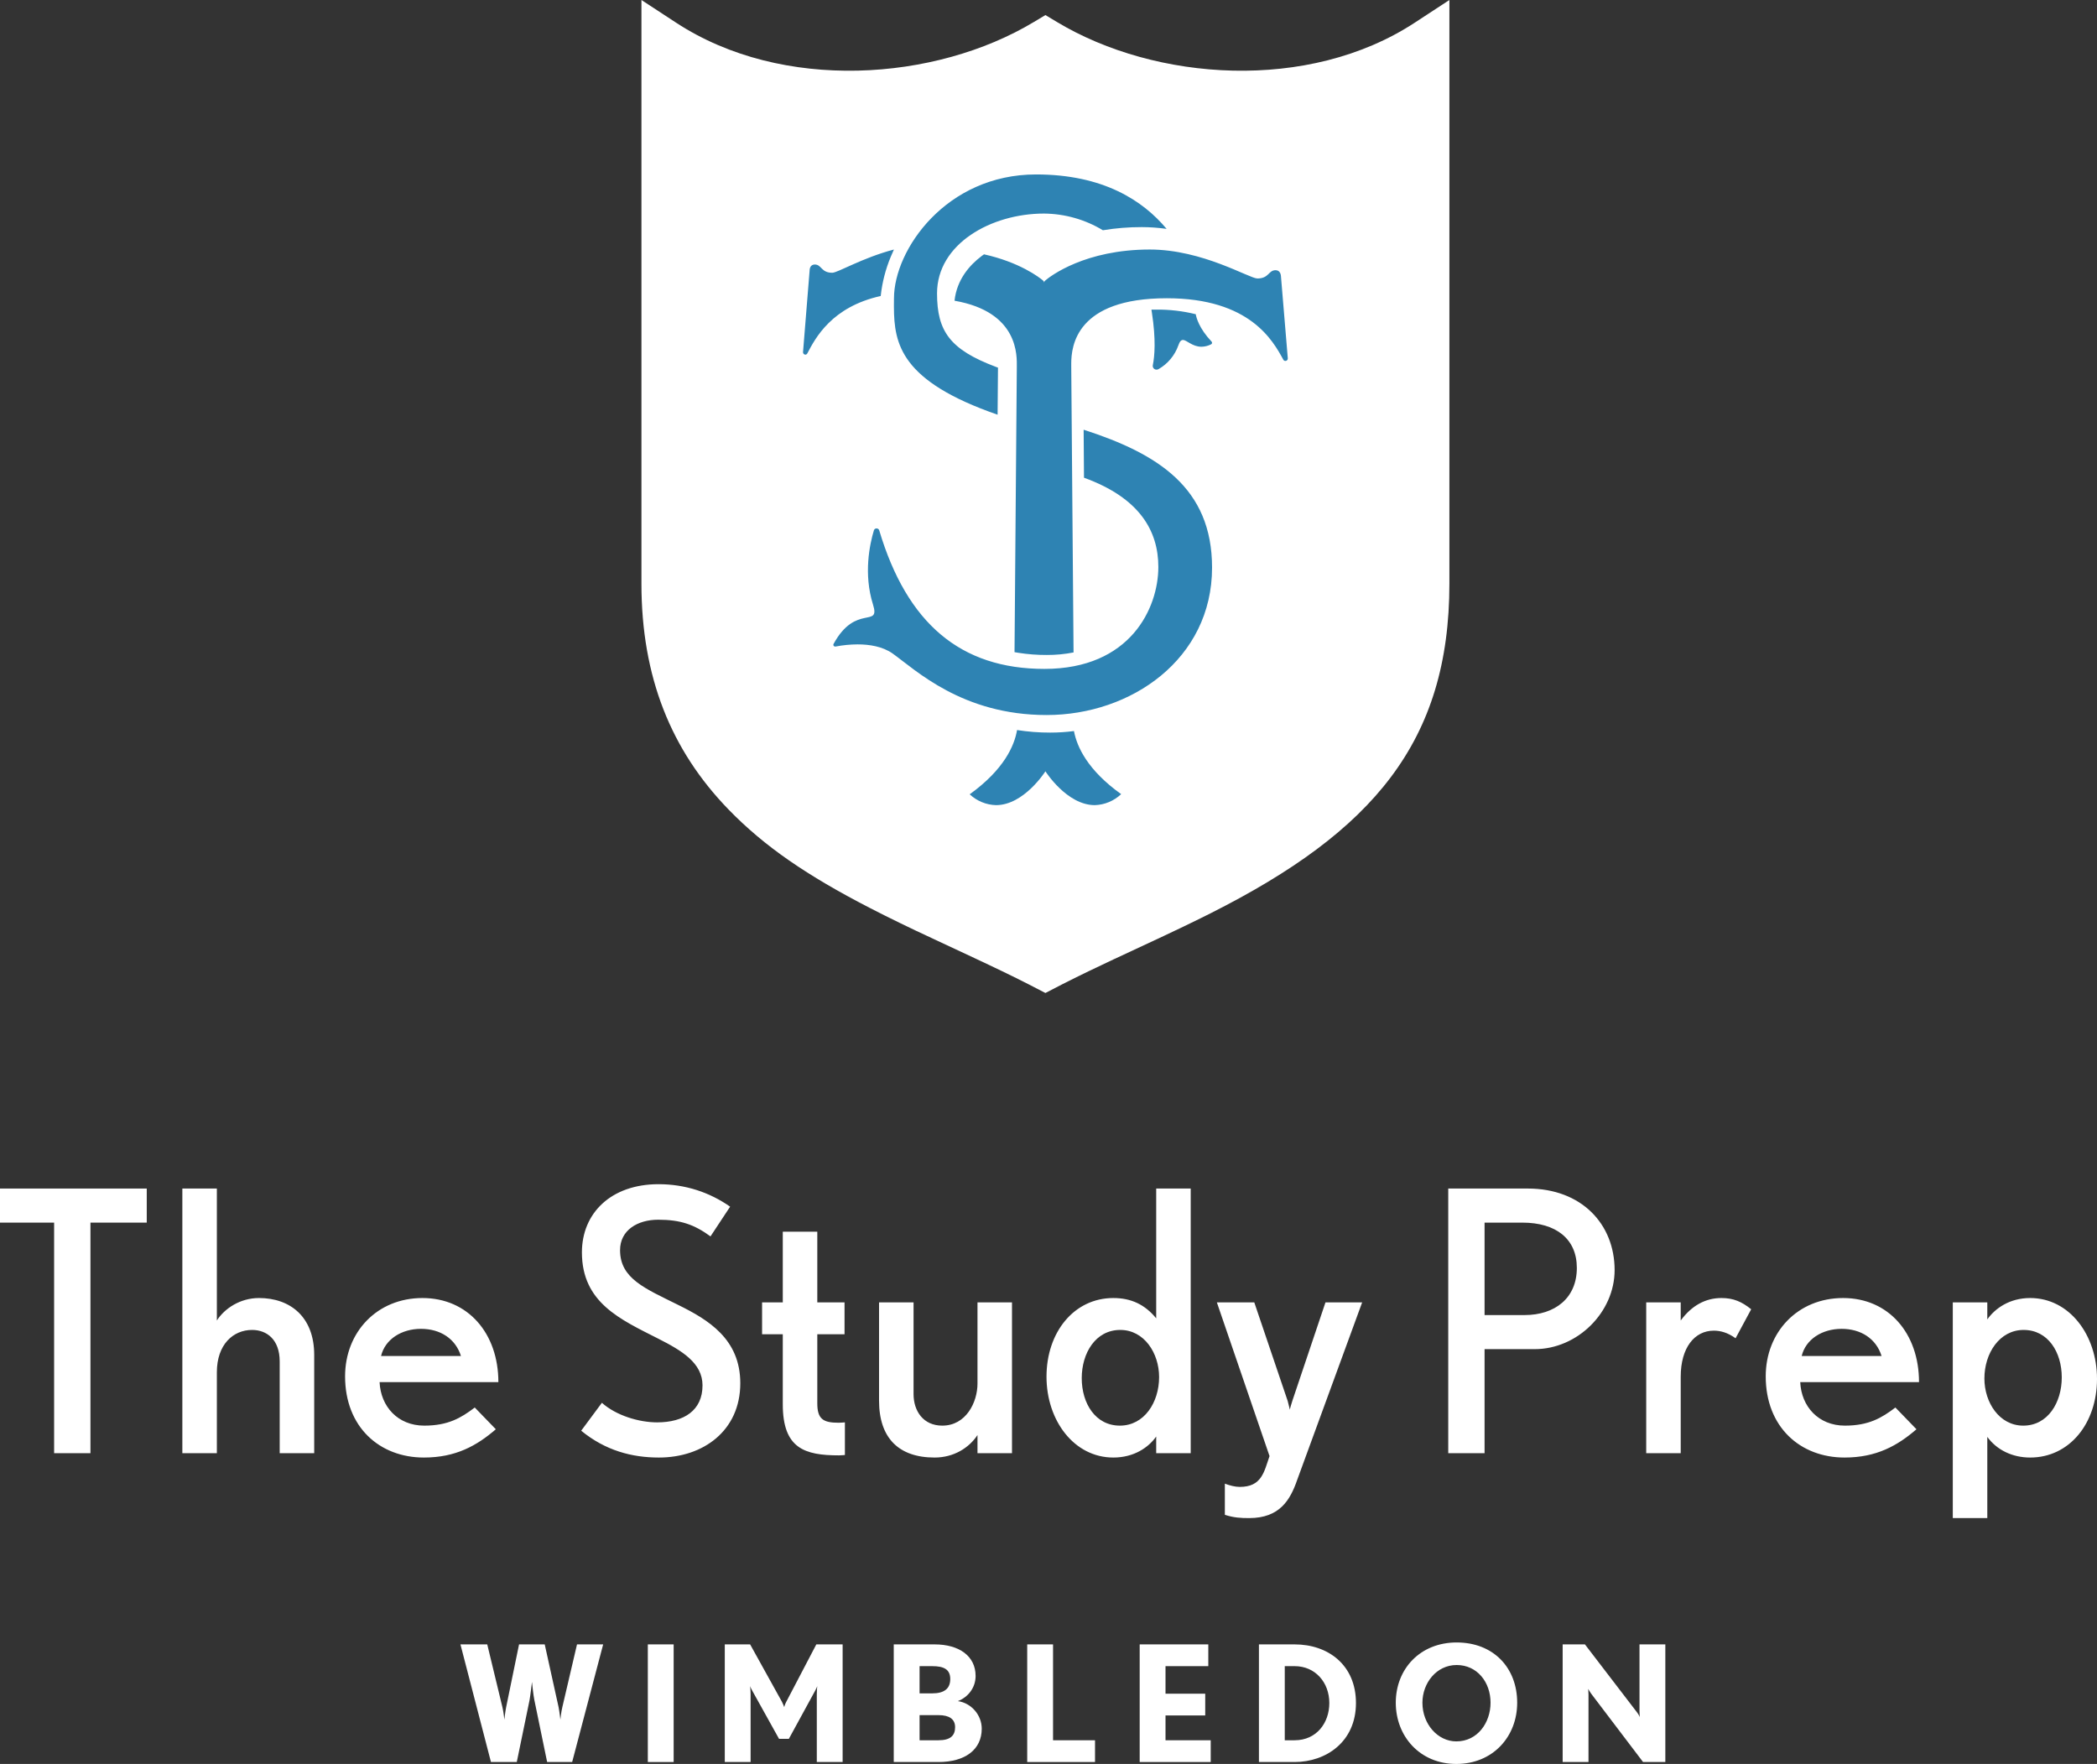
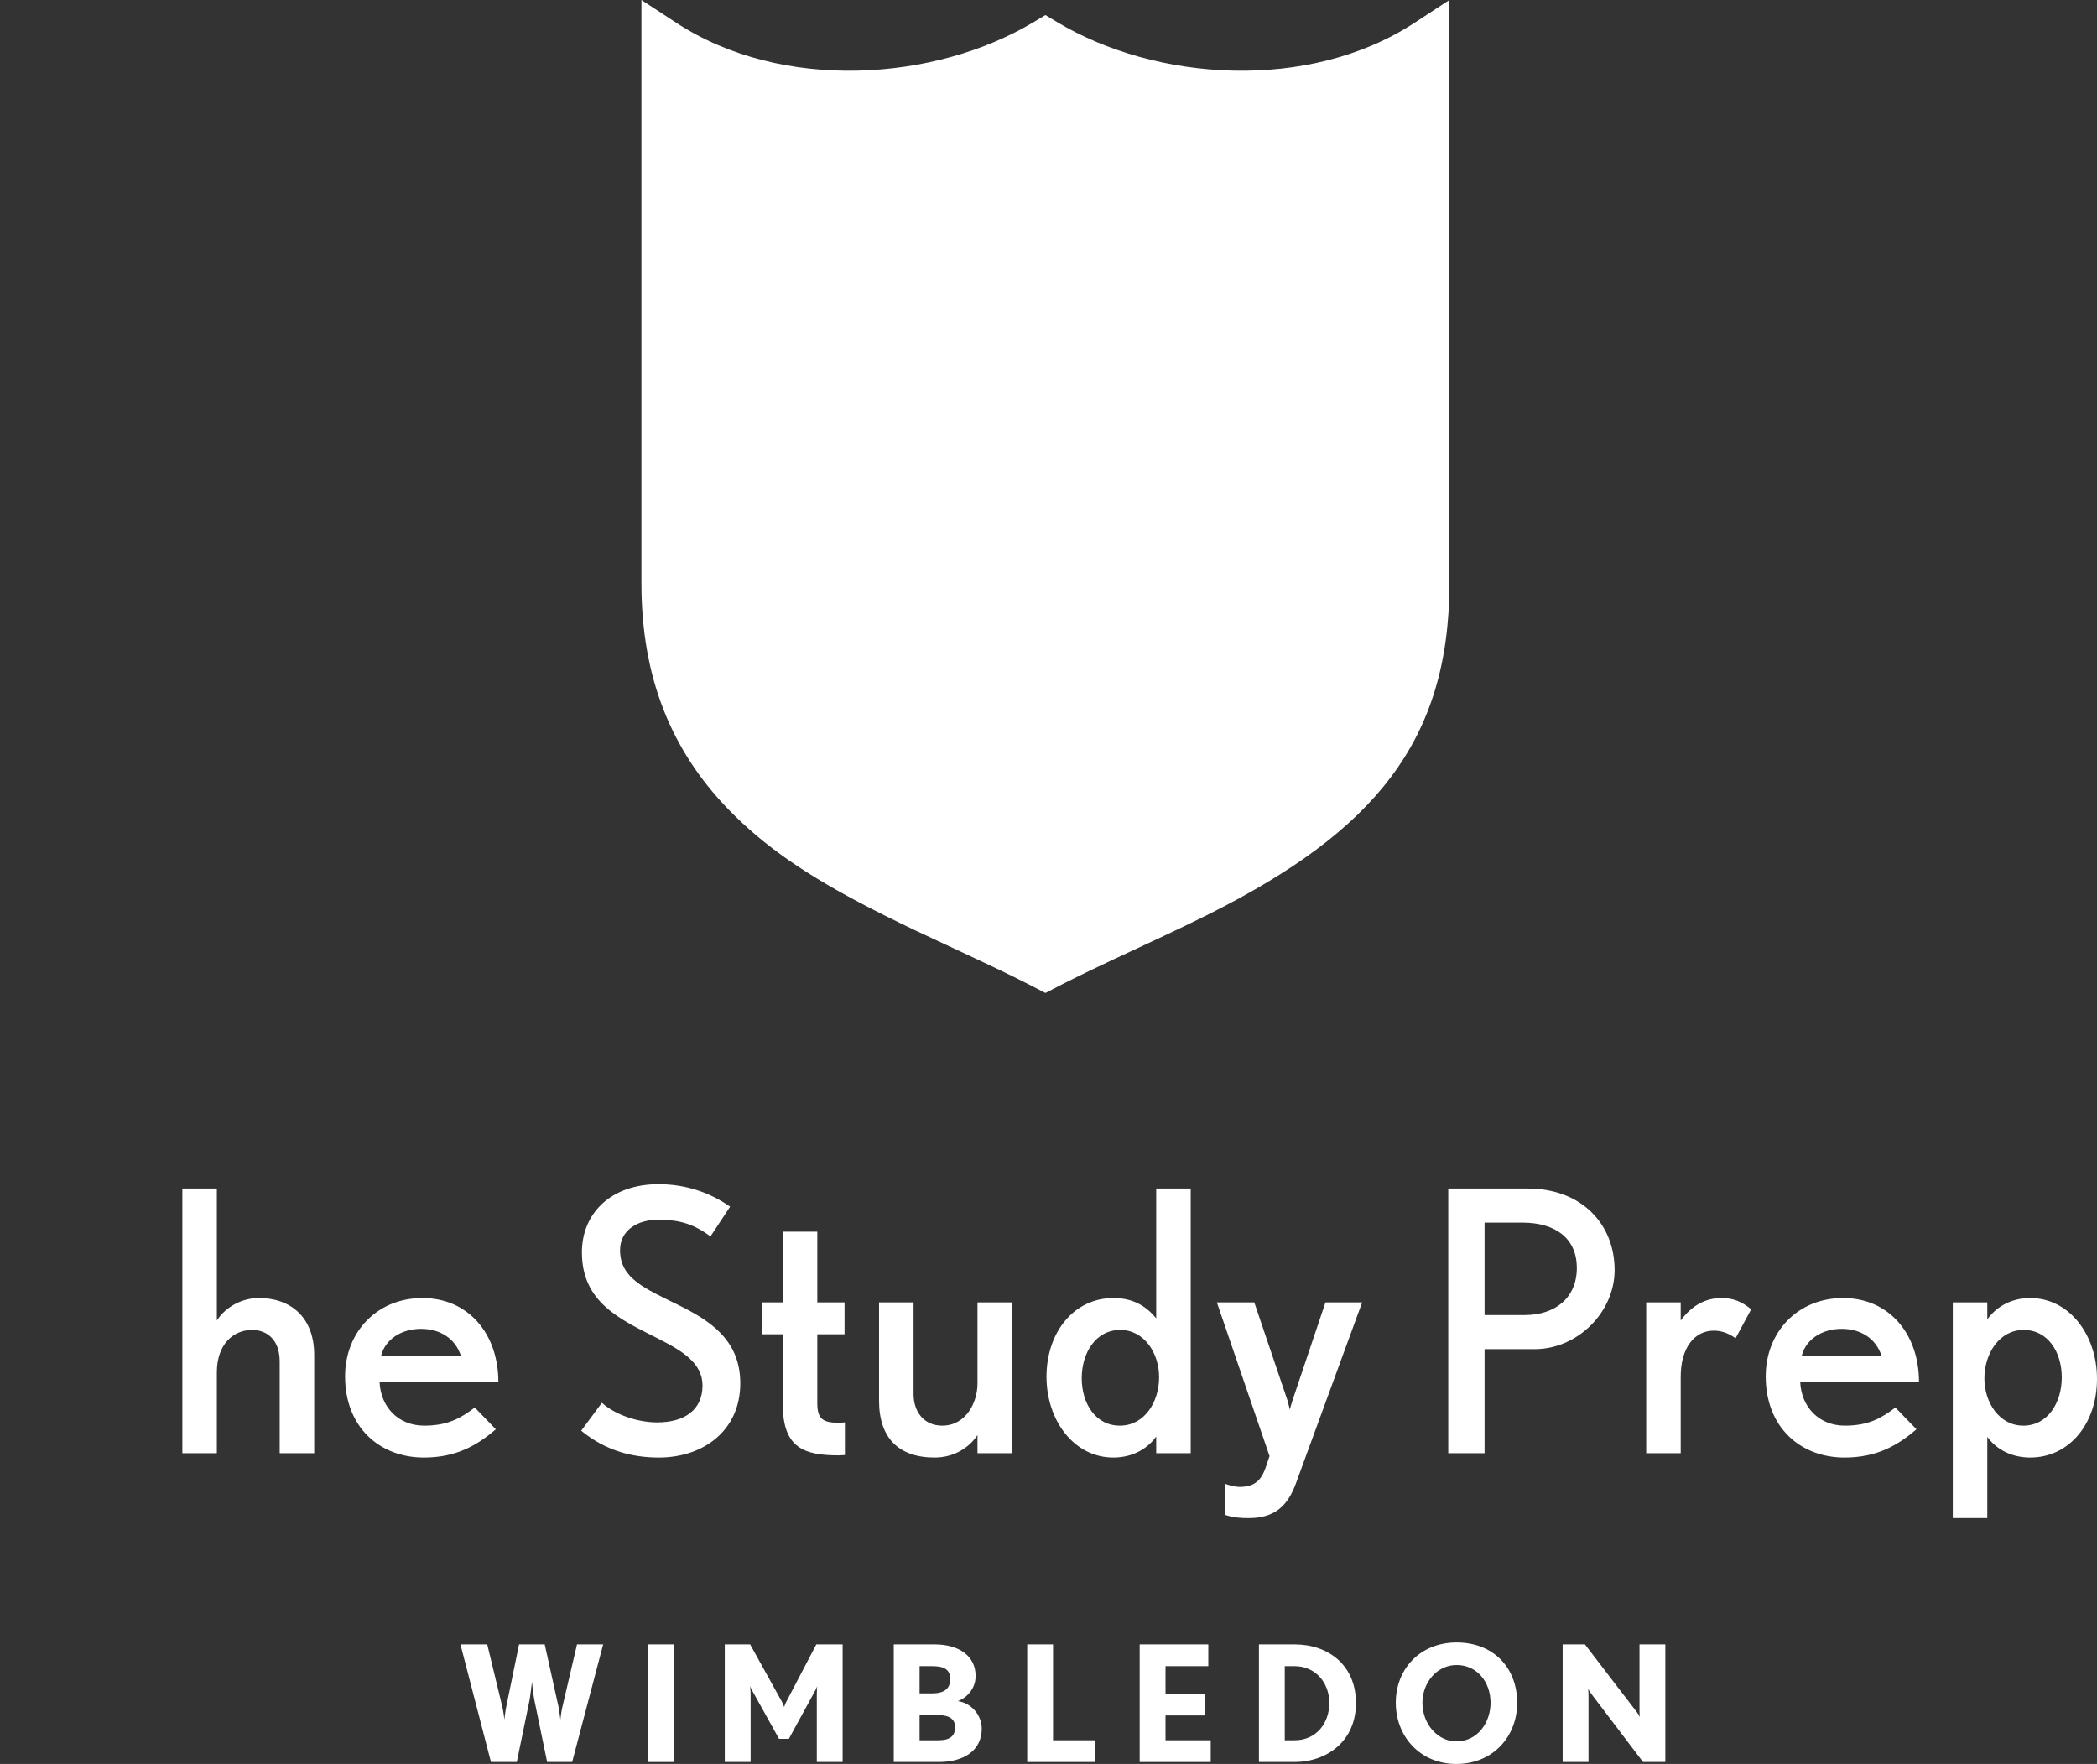
<svg xmlns="http://www.w3.org/2000/svg" width="340" height="286" viewBox="0 0 340 286">
  <rect x="0" y="0" width="340" height="286" fill="#333333" stroke="none" />
  <g fill="none">
    <g transform="translate(104)">
      <path d="M5.633,3.686 L0,0 L0,94.624 C0,109.816 4.833,121.665 14.098,131.222 C19.96,137.269 26.863,141.965 37.018,147.204 L39.42,148.423 C40.24,148.833 41.081,149.248 41.943,149.667 L44.594,150.941 L55.659,156.119 L58.518,157.484 L60.748,158.574 L62.827,159.619 L65.499,161 L68.17,159.619 L70.25,158.574 L72.484,157.481 L76.583,155.533 L84.761,151.717 L87.898,150.228 L90.687,148.87 L92.379,148.026 C118.574,134.808 131,120.296 131,94.624 L131,0 L125.367,3.686 C108.16,14.943 83.372,13.178 67.374,3.568 L65.498,2.441 L63.623,3.568 C47.627,13.178 22.838,14.943 5.633,3.686 Z" fill="#FFF" />
-       <path d="M71.697,69.673 C83.686,73.542 92.525,79.059 92.519,92.029 C92.519,106.843 79.405,115.932 65.703,115.932 C52,115.932 44.46,108.623 40.749,105.975 C39.1,104.799 36.934,104.478 35.045,104.478 C33.842,104.483 32.643,104.601 31.463,104.83 L31.463,104.83 L31.405,104.83 C31.303,104.83 31.208,104.779 31.155,104.694 C31.102,104.609 31.098,104.503 31.146,104.415 C34.741,97.797 38.783,101.949 37.541,97.999 C35.989,93.055 37.005,88.261 37.69,85.991 C37.743,85.801 37.922,85.672 38.123,85.676 C38.326,85.675 38.504,85.807 38.557,85.997 C43.07,101.1 51.761,108.453 65.34,108.453 C79.282,108.453 83.809,98.59 83.809,91.922 C83.809,86.053 80.75,80.719 71.755,77.455 L71.755,77.455 Z M82.423,40.457 C90.988,40.457 98.56,45.151 99.866,45.151 C101.761,45.151 101.65,43.81 102.82,43.81 C103.604,43.81 103.686,44.624 103.694,44.816 L103.695,44.856 L104.799,58.098 C104.806,58.209 104.768,58.318 104.694,58.398 C104.619,58.478 104.515,58.523 104.407,58.521 C104.268,58.523 104.14,58.445 104.074,58.319 C102.395,55.242 98.658,48.356 85.18,48.356 C70.424,48.356 69.708,56.17 69.688,58.898 L69.688,59.224 C69.688,59.29 69.689,59.351 69.689,59.406 L69.689,59.52 L70.062,105.784 C68.63,106.065 67.175,106.202 65.717,106.194 C64.184,106.2 62.653,106.084 61.139,105.847 L60.491,105.737 L60.863,59.486 C60.863,57.817 61.281,50.589 50.763,48.758 C51.141,45.277 53.266,42.943 55.143,41.526 L55.336,41.383 L55.545,41.235 C61.288,42.509 64.495,44.943 65.149,45.513 C65.24,45.588 65.293,45.701 65.292,45.821 C65.292,45.701 65.345,45.588 65.436,45.513 C66.344,44.728 71.969,40.457 82.423,40.457 Z M63.984,28.284 C74.834,28.284 81.293,32.491 85.15,37.11 C83.82,36.921 82.478,36.825 81.134,36.822 C79.017,36.818 76.903,36.988 74.815,37.331 C71.955,35.594 68.65,34.657 65.269,34.626 C56.722,34.626 47.928,39.527 47.928,47.568 C47.928,53.722 50.039,56.677 57.436,59.469 L57.811,59.608 L57.747,67.239 C42.093,61.814 40.958,55.832 40.938,49.752 L40.938,49.36 C40.939,49.033 40.943,48.705 40.946,48.378 C40.946,40.484 49.41,28.284 63.984,28.284 Z M83.421,50.198 C85.595,50.173 87.764,50.425 89.877,50.946 C89.962,51.473 90.392,53.214 92.44,55.385 C92.503,55.45 92.531,55.542 92.514,55.631 C92.497,55.721 92.437,55.796 92.355,55.832 C91.869,56.078 91.335,56.21 90.792,56.219 C89.314,56.219 88.406,55.121 87.8,55.121 C87.509,55.121 87.273,55.348 87.055,55.998 C86.474,57.631 85.333,58.998 83.839,59.849 C83.743,59.906 83.634,59.936 83.524,59.934 C83.336,59.94 83.156,59.856 83.037,59.708 C82.919,59.561 82.875,59.366 82.918,59.18 C83.205,57.761 83.442,55.075 82.762,50.678 L82.694,50.247 L82.694,50.198 L83.421,50.198 Z M40.938,40.457 C40.754,40.854 40.581,41.251 40.418,41.648 C39.579,43.662 39.032,45.801 38.796,47.992 C30.842,49.758 28.211,54.797 26.896,57.299 C26.833,57.425 26.71,57.502 26.577,57.5 C26.473,57.502 26.373,57.458 26.302,57.377 C26.248,57.317 26.214,57.241 26.204,57.16 L26.201,57.078 L27.266,43.883 L27.266,43.845 C27.269,43.662 27.331,42.886 28.105,42.886 C29.226,42.886 29.119,44.224 30.936,44.224 C31.837,44.224 35.777,41.816 40.938,40.457 Z M70.129,118.531 C68.85,118.696 67.563,118.779 66.275,118.779 C64.477,118.782 62.681,118.644 60.902,118.367 C60.465,120.939 58.76,124.794 53.219,128.787 C54.402,129.883 55.918,130.505 57.498,130.541 C62.033,130.541 65.5,125.056 65.5,125.056 C65.5,125.056 68.967,130.541 73.502,130.541 C75.085,130.497 76.601,129.866 77.781,128.76 C72.353,124.879 70.61,121.103 70.129,118.531 Z" fill="#2E83B3" />
    </g>
    <g transform="translate(0 192)" fill="#FFF">
-       <polygon points="23.794 6.231 23.794 0.705 0 0.705 0 6.231 8.775 6.231 8.775 43.615 14.665 43.615 14.665 6.231" />
      <path d="M50.944 43.615 50.944 27.685C50.944 21.513 47.057 18.457 41.992 18.457 38.929 18.457 36.397 20.162 35.16 22.101L35.16.705 29.565.705 29.565 43.615 35.16 43.615 35.16 30.507C35.16 25.981 37.81 23.63 40.873 23.63 43.229 23.63 45.349 25.158 45.349 28.743L45.349 43.615 50.944 43.615ZM80.804 32.094C80.804 24.159 75.857 18.457 68.495 18.457 61.133 18.457 55.95 23.982 55.95 31.153 55.95 39.383 61.545 44.32 68.73 44.32 73.913 44.32 77.329 42.38 80.391 39.735L76.976 36.208C74.738 37.913 72.617 39.147 68.789 39.147 64.49 39.147 61.722 36.032 61.545 32.094L80.804 32.094ZM74.738 27.862 61.781 27.862C62.429 25.158 65.079 23.453 68.259 23.453 71.381 23.453 73.854 25.04 74.738 27.862ZM120.028 32.27C120.028 25.099 114.845 21.984 109.957 19.574 104.656 16.929 100.534 15.342 100.534 10.698 100.534 7.465 103.36 5.76 106.717 5.76 110.31 5.76 112.548 6.525 115.198 8.464L118.379 3.644C115.022 1.293 111.076 0 106.776 0 99.061 0 94.35 4.702 94.35 11.051 94.35 19.221 100.592 21.925 106.717 25.04 110.546 26.98 113.903 28.979 113.903 32.623 113.903 36.679 110.899 38.618 106.541 38.618 103.596 38.618 99.886 37.502 97.589 35.444L94.232 39.97C98.178 43.203 102.477 44.32 106.835 44.32 114.02 44.32 120.028 39.97 120.028 32.27ZM136.989 43.909 136.989 38.618C136.989 38.618 136.283 38.677 135.988 38.677 133.456 38.677 132.513 38.089 132.513 35.503L132.513 24.335 136.931 24.335 136.931 19.162 132.513 19.162 132.513 7.7 126.918 7.7 126.918 19.162 123.561 19.162 123.561 24.335 126.918 24.335 126.918 35.679C126.918 42.851 130.452 43.967 136.047 43.967 136.283 43.967 136.989 43.909 136.989 43.909ZM164.081 43.615 164.081 19.162 158.486 19.162 158.486 32.329C158.486 35.327 156.66 39.147 152.773 39.147 149.711 39.147 148.121 36.796 148.121 34.034L148.121 19.162 142.526 19.162 142.526 35.092C142.526 41.146 145.706 44.32 151.536 44.32 154.658 44.32 157.131 42.733 158.486 40.676L158.486 43.615 164.081 43.615ZM193.057 43.615 193.057.705 187.462.705 187.462 21.749C185.637 19.515 183.399 18.457 180.513 18.457 174.152 18.457 169.676 23.982 169.676 31.212 169.676 38.325 174.152 44.32 180.513 44.32 183.87 44.32 186.226 42.674 187.462 40.911L187.462 43.615 193.057 43.615ZM187.933 31.271C187.933 35.386 185.519 39.147 181.573 39.147 177.627 39.147 175.389 35.562 175.389 31.447 175.389 27.391 177.627 23.63 181.632 23.63 185.519 23.63 187.933 27.391 187.933 31.271ZM220.856 19.162 214.907 19.162 209.548 35.092C209.371 35.621 209.136 36.444 209.136 36.561L208.782 35.15 203.364 19.162 197.298 19.162 205.838 44.085C204.954 46.612 204.601 49.081 201.008 49.081 200.243 49.081 199.359 48.846 198.593 48.552L198.593 53.607C200.066 54.078 201.126 54.136 202.539 54.136 207.487 54.136 209.195 51.197 210.314 47.964L220.856 19.162ZM261.788 13.931C261.788 6.466 256.428.705 247.712.705L234.814.705 234.814 43.615 240.703 43.615 240.703 26.745 248.831 26.745C255.78 26.745 261.788 20.749 261.788 13.931ZM255.663 13.578C255.663 18.457 252.129 21.22 247.182 21.22L240.703 21.22 240.703 6.231 246.828 6.231C252.306 6.231 255.663 8.876 255.663 13.578ZM283.932 20.279C282.401 19.045 281.046 18.457 279.103 18.457 276.511 18.457 274.273 19.691 272.506 22.101L272.506 19.162 266.911 19.162 266.911 43.615 272.506 43.615 272.506 31.212C272.506 26.51 274.745 23.747 277.866 23.747 278.926 23.747 280.104 24.041 281.4 24.981L283.932 20.279ZM311.142 32.094C311.142 24.159 306.194 18.457 298.832 18.457 291.471 18.457 286.288 23.982 286.288 31.153 286.288 39.383 291.883 44.32 299.068 44.32 304.251 44.32 307.667 42.38 310.729 39.735L307.313 36.208C305.075 37.913 302.955 39.147 299.127 39.147 294.828 39.147 292.06 36.032 291.883 32.094L311.142 32.094ZM305.075 27.862 292.118 27.862C292.766 25.158 295.417 23.453 298.597 23.453 301.718 23.453 304.192 25.04 305.075 27.862ZM340 31.565C340 24.452 335.524 18.457 329.163 18.457 325.806 18.457 323.451 20.162 322.214 21.925L322.214 19.162 316.619 19.162 316.619 54.136 322.214 54.136 322.214 40.97C323.745 43.086 326.277 44.32 329.163 44.32 335.524 44.32 340 38.795 340 31.565ZM334.287 31.33C334.287 35.386 332.049 39.147 328.044 39.147 324.157 39.147 321.743 35.386 321.743 31.506 321.743 27.391 324.216 23.63 328.103 23.63 332.049 23.63 334.287 27.215 334.287 31.33Z" />
      <g transform="translate(74.655 74.302)">
        <path d="M23.139,0.313 L18.899,0.313 L16.517,10.502 C16.334,11.233 16.203,12.514 16.203,12.514 C16.203,12.514 16.046,11.129 15.915,10.502 L13.664,0.313 L9.502,0.313 L7.408,10.502 C7.251,11.286 7.12,12.514 7.12,12.514 C7.12,12.514 6.989,11.233 6.806,10.502 L4.345,0.313 L0,0.313 L4.947,19.384 L9.135,19.384 L11.203,9.353 C11.334,8.647 11.57,6.609 11.596,6.4 C11.622,6.688 11.831,8.621 11.988,9.353 L14.056,19.384 L18.113,19.384 L23.139,0.313 Z" />
        <polygon points="34.569 19.384 34.569 0.313 30.381 0.313 30.381 19.384" />
        <path d="M61.966 19.384 61.966.313 57.7.313 52.831 9.614C52.648 9.953 52.491 10.424 52.491 10.476 52.464 10.398 52.307 9.953 52.124 9.614L46.968.313 42.858.313 42.858 19.384 47.046 19.384 47.046 8.386C47.046 7.759 46.968 7.158 46.968 7.08 46.994 7.184 47.151 7.55 47.308 7.811L51.653 15.622 53.25 15.622 57.516 7.811C57.673 7.524 57.83 7.158 57.857 7.08 57.83 7.158 57.778 7.759 57.778 8.386L57.778 19.384 61.966 19.384ZM84.521 13.977C84.521 11.782 82.845 9.823 80.647 9.509 82.296 8.882 83.526 7.341 83.526 5.434 83.526 2.221 80.882.313 76.877.313L70.255.313 70.255 19.384 77.506 19.384C81.798 19.384 84.521 17.399 84.521 13.977ZM79.416 5.93C79.416 7.498 78.422 8.255 76.485 8.255L74.443 8.255 74.443 3.84 76.485 3.84C78.343 3.84 79.416 4.337 79.416 5.93ZM80.202 13.741C80.202 15.074 79.469 15.858 77.506 15.858L74.443 15.858 74.443 11.782 77.506 11.782C79.233 11.782 80.202 12.409 80.202 13.741Z" />
        <polygon points="102.887 19.384 102.887 15.858 96.082 15.858 96.082 0.313 91.893 0.313 91.893 19.384" />
        <polygon points="121.646 19.384 121.646 15.858 114.317 15.858 114.317 11.834 120.756 11.834 120.756 8.308 114.317 8.308 114.317 3.84 121.254 3.84 121.254 0.313 110.129 0.313 110.129 19.384" />
        <path d="M145.195 9.823C145.195 3.657 140.693.313 135.249.313L129.464.313 129.464 19.384 135.249 19.384C140.327 19.384 145.195 16.119 145.195 9.823ZM140.876 9.823C140.876 13.036 138.809 15.858 135.249 15.858L133.652 15.858 133.652 3.84 135.249 3.84C138.599 3.84 140.876 6.479 140.876 9.823ZM171.336 9.771C171.336 4.102 167.488 0 161.52 0 155.605 0 151.652 4.284 151.652 9.771 151.652 15.204 155.552 19.698 161.468 19.698 167.384 19.698 171.336 15.283 171.336 9.771ZM167.017 9.771C167.017 12.984 164.923 16.04 161.468 16.04 158.484 16.04 155.971 13.271 155.971 9.771 155.971 6.583 158.248 3.657 161.52 3.657 164.845 3.657 167.017 6.427 167.017 9.771ZM195.356 19.384 195.356.313 191.168.313 191.168 11.129C191.168 11.599 191.221 12.069 191.221 12.096 191.195 12.017 191.011 11.651 190.75 11.312L182.321.313 178.709.313 178.709 19.384 182.897 19.384 182.897 8.464C182.897 8.02 182.845 7.55 182.845 7.524 182.871 7.576 183.08 7.942 183.316 8.281L191.744 19.384 195.356 19.384Z" />
      </g>
    </g>
  </g>
</svg>